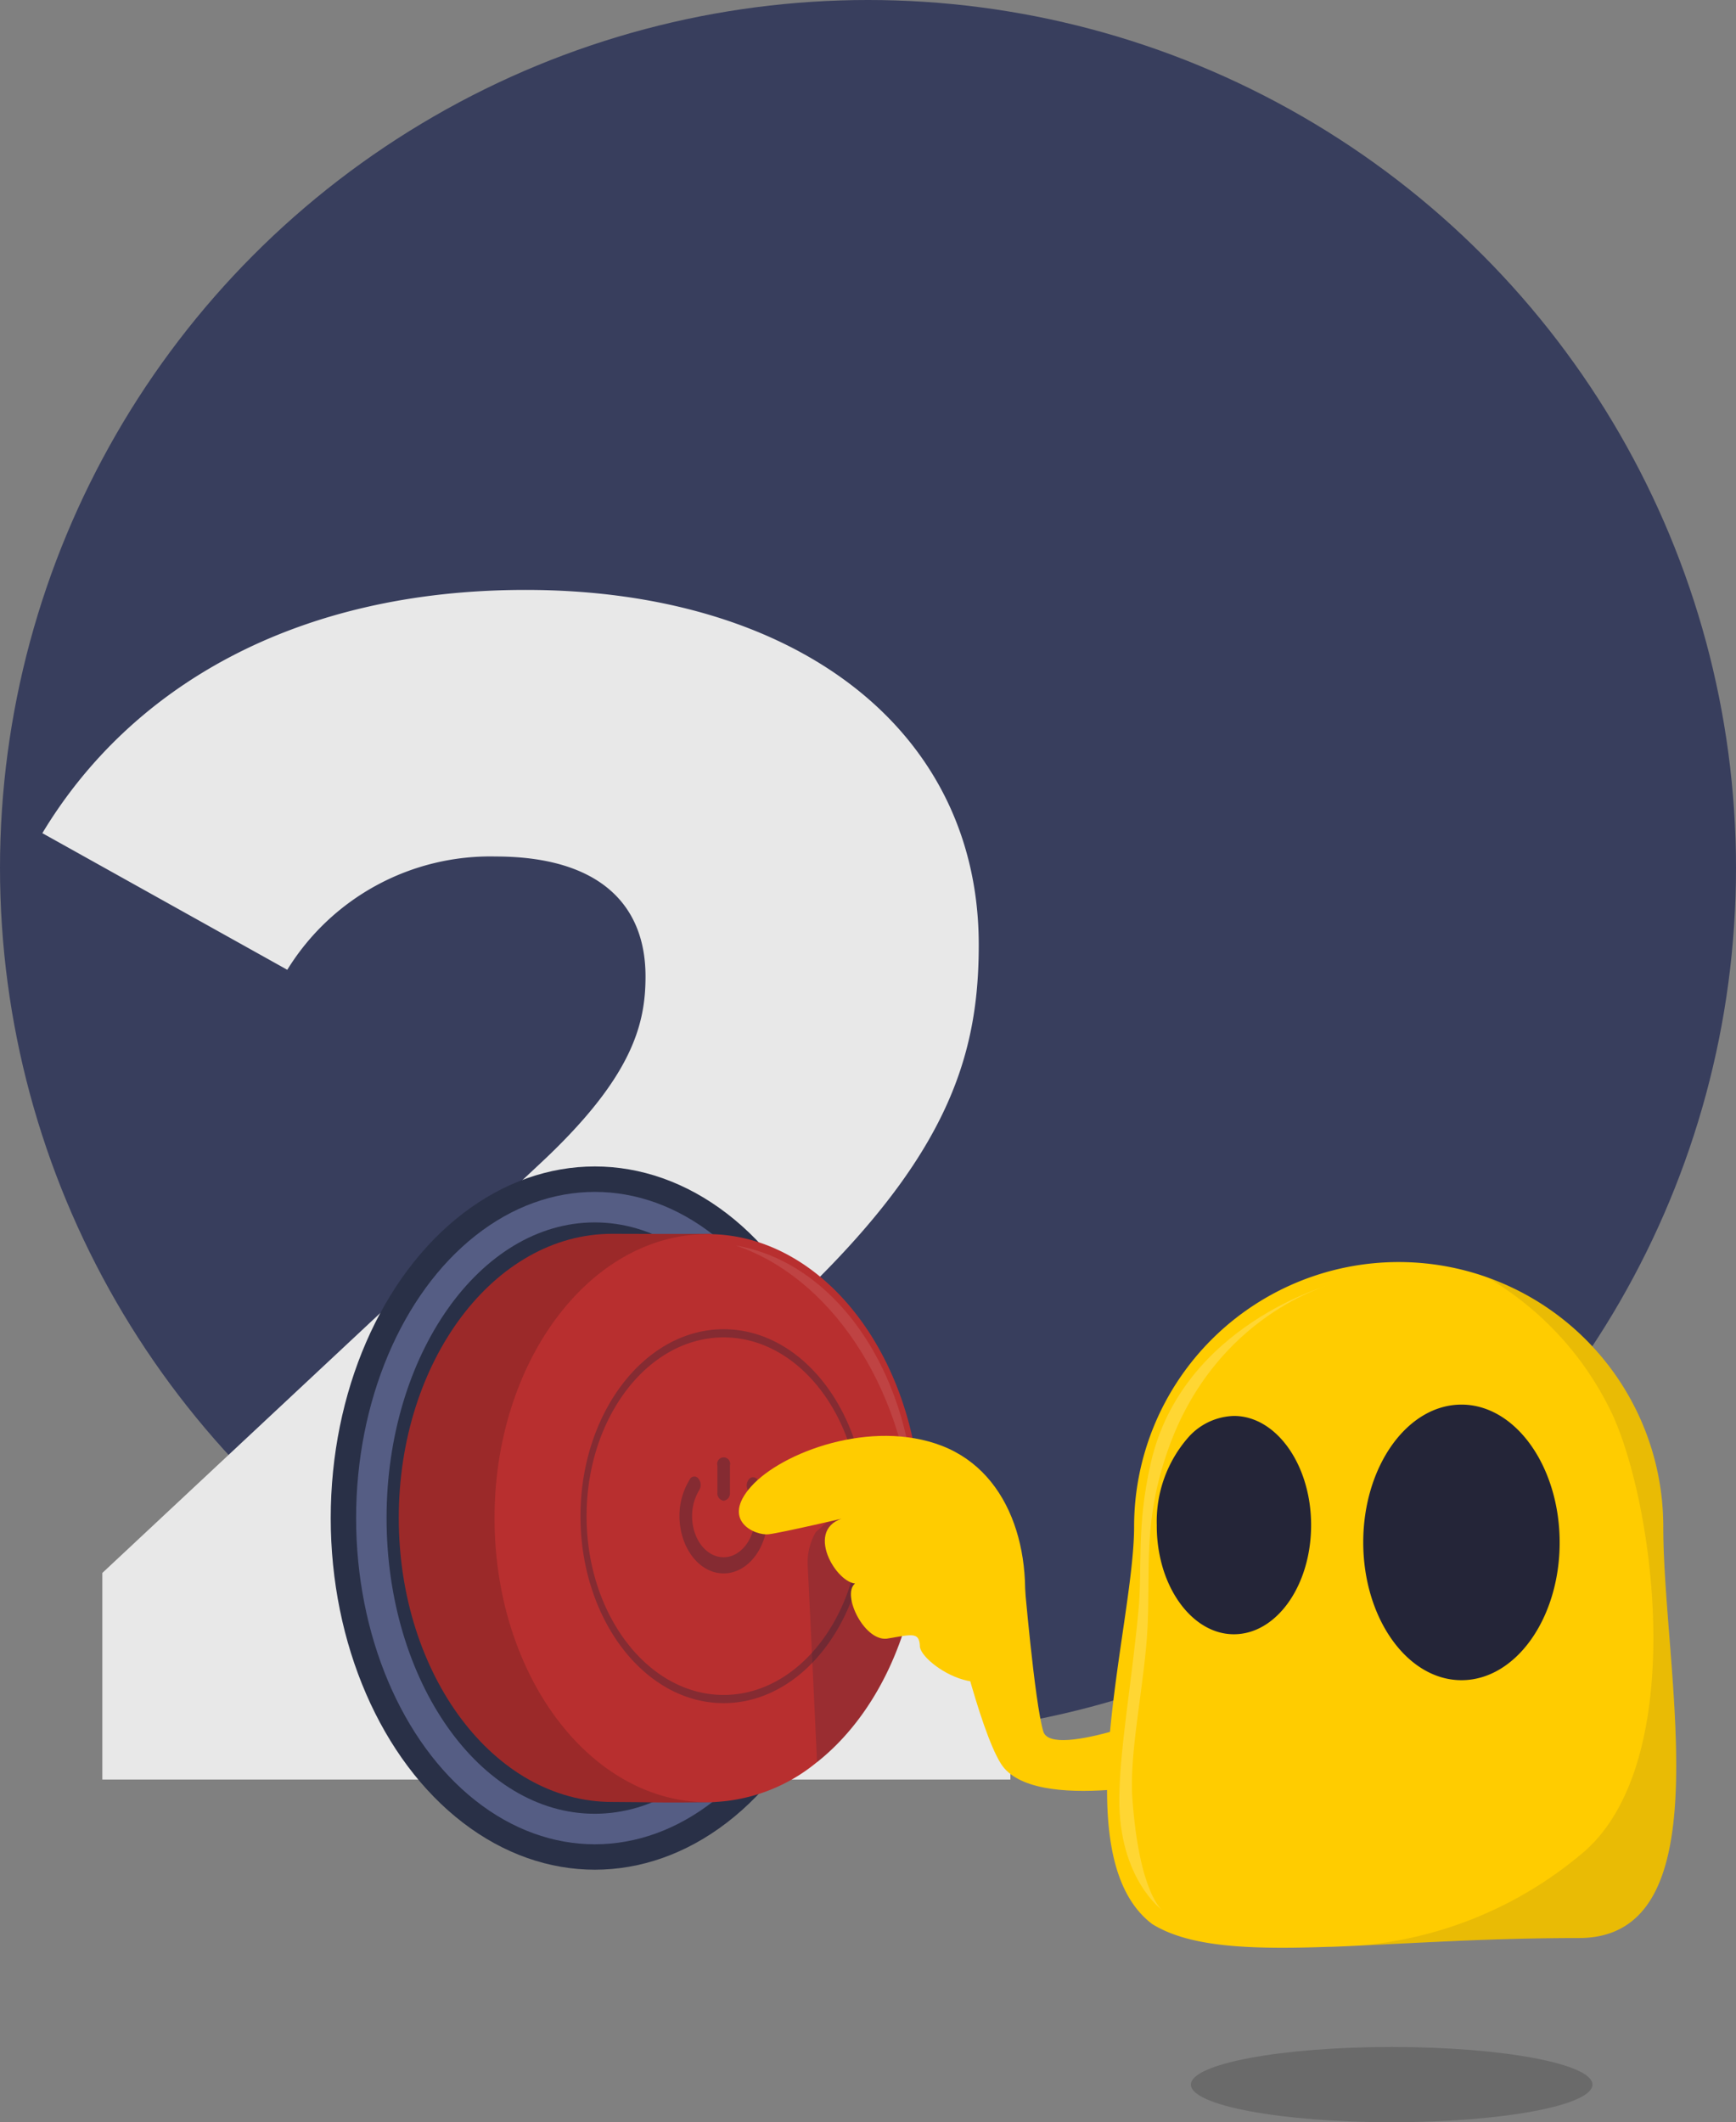
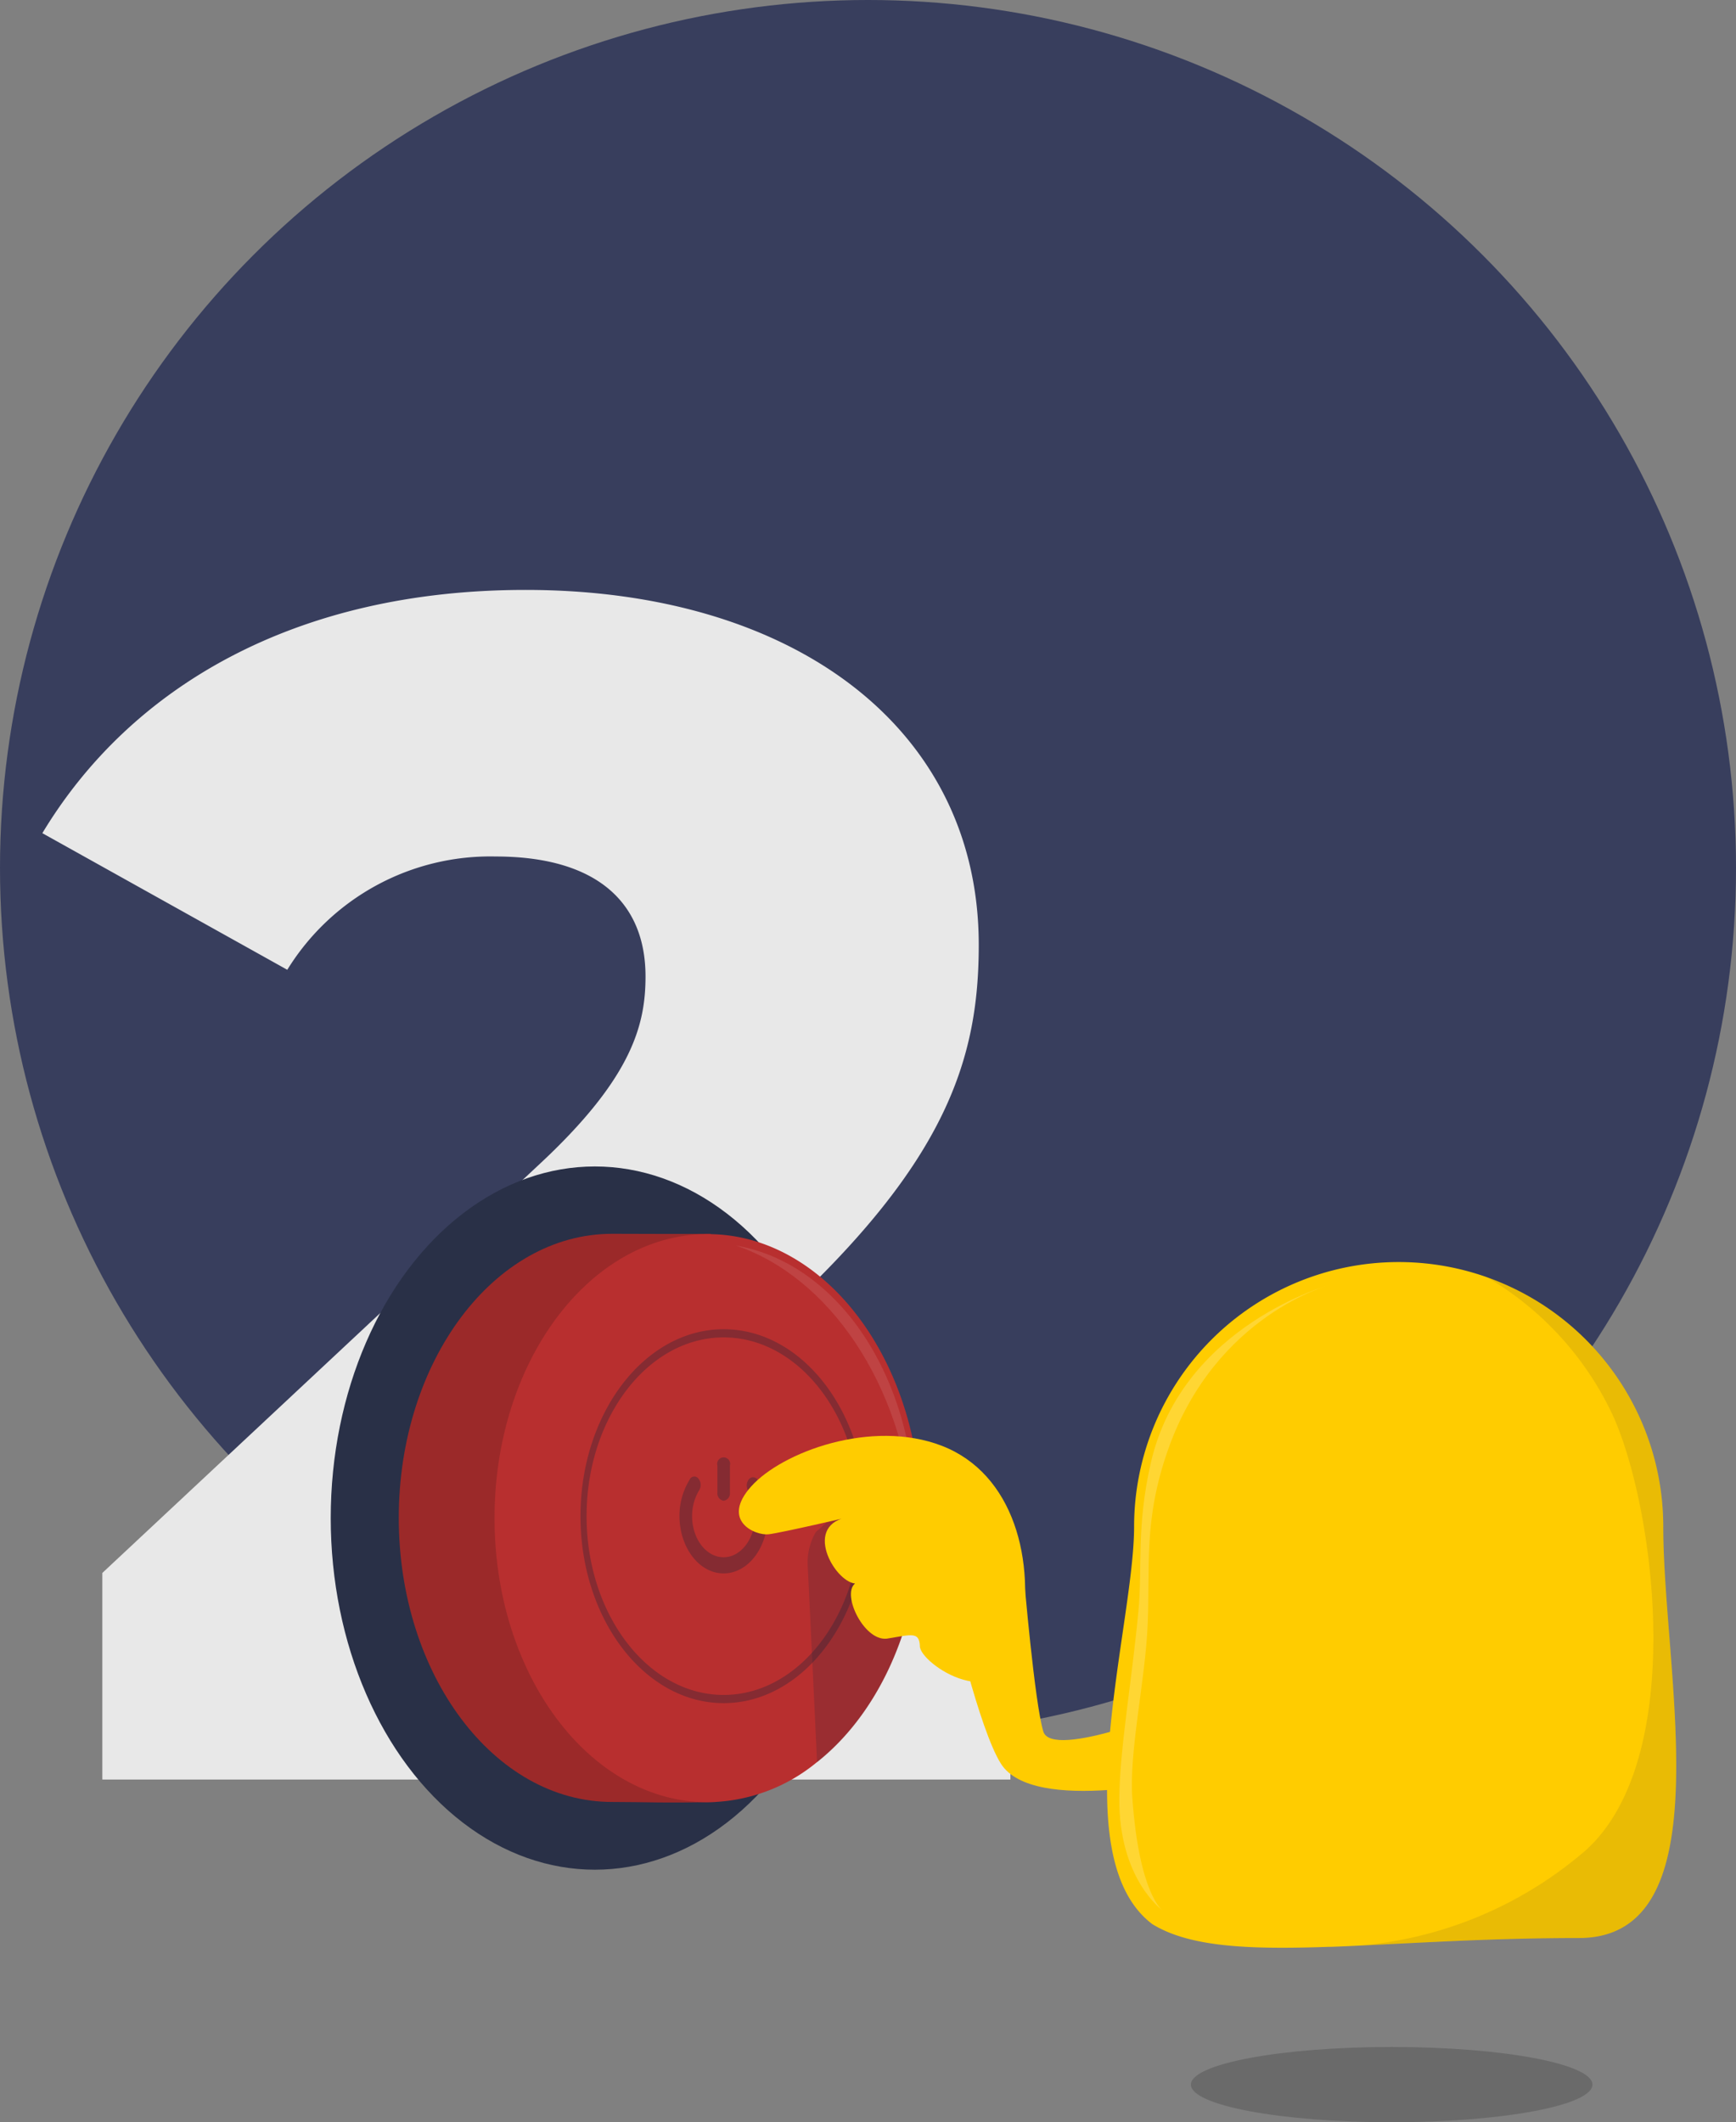
<svg xmlns="http://www.w3.org/2000/svg" width="173" height="211.5" viewBox="0 0 173 211.5">
  <rect x="0" y="0" width="173" height="211.5" fill="#808080" stroke="none" />
  <g id="Group_78412" data-name="Group 78412" transform="translate(-652.872 -482.868)">
    <g id="Group_78076" data-name="Group 78076" transform="translate(-219.628 -1962.756)">
      <ellipse id="Ellipse_492" data-name="Ellipse 492" cx="86.5" cy="86.5" rx="86.5" ry="86.5" transform="translate(872.5 2445.624)" fill="#383e5d" />
      <path id="Path_75075" data-name="Path 75075" d="M50.494-43.887,72.412-64.144c16.6-15.276,19.759-25.571,19.759-36.862,0-21.586-18.431-35.368-45.164-35.368-22.914,0-39.353,9.631-48.153,24.243L23.263-98.516a23.756,23.756,0,0,1,20.756-11.291c9.963,0,14.944,4.483,14.944,11.955,0,4.815-1.328,10.129-10.627,18.763L4.832-38.407v20.59H95.326V-43.887Z" transform="translate(877.866 2640.788)" fill="#e8e8e8" />
    </g>
    <g id="Layer_2" data-name="Layer 2" transform="translate(685.83 599.116)">
      <g id="Layer_1" data-name="Layer 1" transform="translate(0 0)">
        <ellipse id="Ellipse_230" data-name="Ellipse 230" cx="26.322" cy="35.042" rx="26.322" ry="35.042" fill="#293047" />
-         <ellipse id="Ellipse_231" data-name="Ellipse 231" cx="23.793" cy="32.508" rx="23.793" ry="32.508" transform="translate(2.53 2.535)" fill="#555d84" />
        <path id="Path_13708" data-name="Path 13708" d="M31.742,69.933C20.293,69.933,11,56.718,11,40.466S20.309,11,31.742,11,52.484,24.22,52.484,40.466,43.2,69.933,31.742,69.933Z" transform="translate(-5.435 -5.424)" fill="#293047" />
        <path id="Path_13709" data-name="Path 13709" d="M55.921,41.571c0,11.121-3.89,23.662-10.9,28.29-5.211.127-6.976,0-10.366,0-11.747,0-21.248-12.673-21.248-28.311S22.931,13.24,34.658,13.24c3.648,0,5.9.035,9.789,0C51.1,18.045,55.921,30.794,55.921,41.571Z" transform="translate(-6.626 -6.529)" fill="#9b2929" fill-rule="evenodd" />
        <path id="Path_13710" data-name="Path 13710" d="M74.781,41.6c0,.821,0,1.637-.081,2.443-.592,9.307-4.553,17.331-10.29,21.873a17.367,17.367,0,0,1-10.892,4c-11.742,0-21.248-12.673-21.248-28.311S41.791,13.3,53.518,13.3,74.781,25.968,74.781,41.6Z" transform="translate(-15.945 -6.558)" fill="#b82f2f" fill-rule="evenodd" />
        <path id="Path_13711" data-name="Path 13711" d="M63.466,32C55.6,32,49.2,40.359,49.2,50.634s6.4,18.629,14.266,18.629,14.266-8.369,14.266-18.629S71.358,32,63.466,32Zm0,36.446c-7.523,0-13.659-7.994-13.659-17.813s6.121-17.818,13.659-17.818S77.126,40.81,77.126,50.634,70.989,68.446,63.466,68.446ZM66,46.928a1.015,1.015,0,0,0-.1,1.146,4.879,4.879,0,0,1,.688,2.56c0,2.256-1.406,4.091-3.132,4.091s-3.132-1.835-3.132-4.091a4.939,4.939,0,0,1,.713-2.605,1.015,1.015,0,0,0-.086-1.146.505.505,0,0,0-.875.112,6.853,6.853,0,0,0-1.012,3.64c.02,3.163,1.983,5.7,4.4,5.7s4.381-2.535,4.381-5.7a6.9,6.9,0,0,0-.966-3.579.531.531,0,0,0-.875-.127Zm-2.529,2.164a.735.735,0,0,0,.622-.811V45.59a.648.648,0,1,0-1.25,0v2.692a.74.74,0,0,0,.627.811Z" transform="translate(-24.31 -15.779)" fill="#242538" opacity="0.34" />
        <path id="Path_13712" data-name="Path 13712" d="M105.172,66.85c-.592,9.307-4.553,17.331-10.29,21.873-.238-5.175-.84-17.863-.926-19.506a6.057,6.057,0,0,1,.8-3.442l7.083-6.275Z" transform="translate(-46.417 -29.339)" fill="#242538" opacity="0.2" />
        <path id="Path_13713" data-name="Path 13713" d="M97.491,42.446c.066.862.111,1.718.121,2.565v-.228C98.442,30,90.6,17.41,79.8,15.54,89.058,18.663,96.414,29.287,97.491,42.446Z" transform="translate(-39.429 -7.663)" fill="#fff" fill-rule="evenodd" opacity="0.1" />
        <path id="Path_13714" data-name="Path 13714" d="M199.961,86.108c-8.337,0-15.683.471-21.981.76-.921.046-1.816.086-2.691.117h-.248c-7.907.279-13.857.046-17.6-2.261-8.949-6.757-1.816-29.669-1.816-39.615a26.366,26.366,0,1,1,52.733,0C208.359,59.688,214.506,86.108,199.961,86.108Z" transform="translate(-75.565 -9.216)" fill="#fc0" />
-         <path id="Path_13715" data-name="Path 13715" d="M170.409,47.95a6.3,6.3,0,0,0-4.513,2.094,12.714,12.714,0,0,0-3.177,8.785,14.631,14.631,0,0,0,.648,4.42c1.2,3.8,3.916,6.458,7.032,6.458,4.275,0,7.7-4.881,7.7-10.878S174.634,47.95,170.409,47.95Zm22.674-1.13c-5.4,0-9.789,6.164-9.789,13.722s4.386,13.742,9.789,13.742,9.784-6.164,9.784-13.717-4.386-13.747-9.784-13.747Z" transform="translate(-80.399 -23.087)" fill="#242538" fill-rule="evenodd" />
        <path id="Path_13716" data-name="Path 13716" d="M91.517,61.017s-6.835,1.6-8.15,1.754-4.811-1.328-1.75-4.76,12.005-6.762,19.012-4.055c7.133,2.763,9.44,11.431,7.791,19.414s-10.118,2.23-9.986.507c-.076-1.394-.825-1.11-3.1-.735-2.337.553-4.755-4.349-3.359-5.464C89.9,67.48,86.62,61.676,91.517,61.017Z" transform="translate(-39.723 -26.116)" fill="#fc0" />
        <path id="Path_13717" data-name="Path 13717" d="M122.34,84.118s2.722,11.856,4.892,15.3c3.243,5.165,18.936,1.379,18.936,1.379L145.4,93.76s-13.072,5.358-13.943,2.448-1.917-15.278-1.917-15.278Z" transform="translate(-60.448 -39.906)" fill="#fc0" />
        <ellipse id="Ellipse_232" data-name="Ellipse 232" cx="20.008" cy="3.751" rx="20.008" ry="3.751" transform="translate(85.72 87.75)" fill="rgba(0,0,0,0.17)" />
        <path id="Path_13718" data-name="Path 13718" d="M159.644,85.57s-4.381-3.1-4.305-11.213c.051-4.973,1.229-11.471,1.9-18.573.425-4.481-.228-8.42,1.25-14.852,3.157-13.747,17.954-17.742,17.954-17.742S164.936,26.145,160.181,39.7c-2.474,7.056-1.75,11.608-2.024,17.549-.248,5.49-1.867,12.581-1.518,17.169C157.337,84.008,159.644,85.57,159.644,85.57Z" transform="translate(-76.752 -11.435)" fill="#fff" fill-rule="evenodd" opacity="0.2" />
        <path id="Path_13719" data-name="Path 13719" d="M224.421,87.509c-8.337,0-15.683.471-21.981.76a39.5,39.5,0,0,0,22.634-9.489c10.083-9.033,7.022-33.74,2.747-43.3a31.324,31.324,0,0,0-12.789-13.95,26.467,26.467,0,0,1,17.787,24.985C232.819,61.089,238.966,87.509,224.421,87.509Z" transform="translate(-100.025 -10.616)" fill="#242538" opacity="0.1" />
      </g>
    </g>
  </g>
</svg>